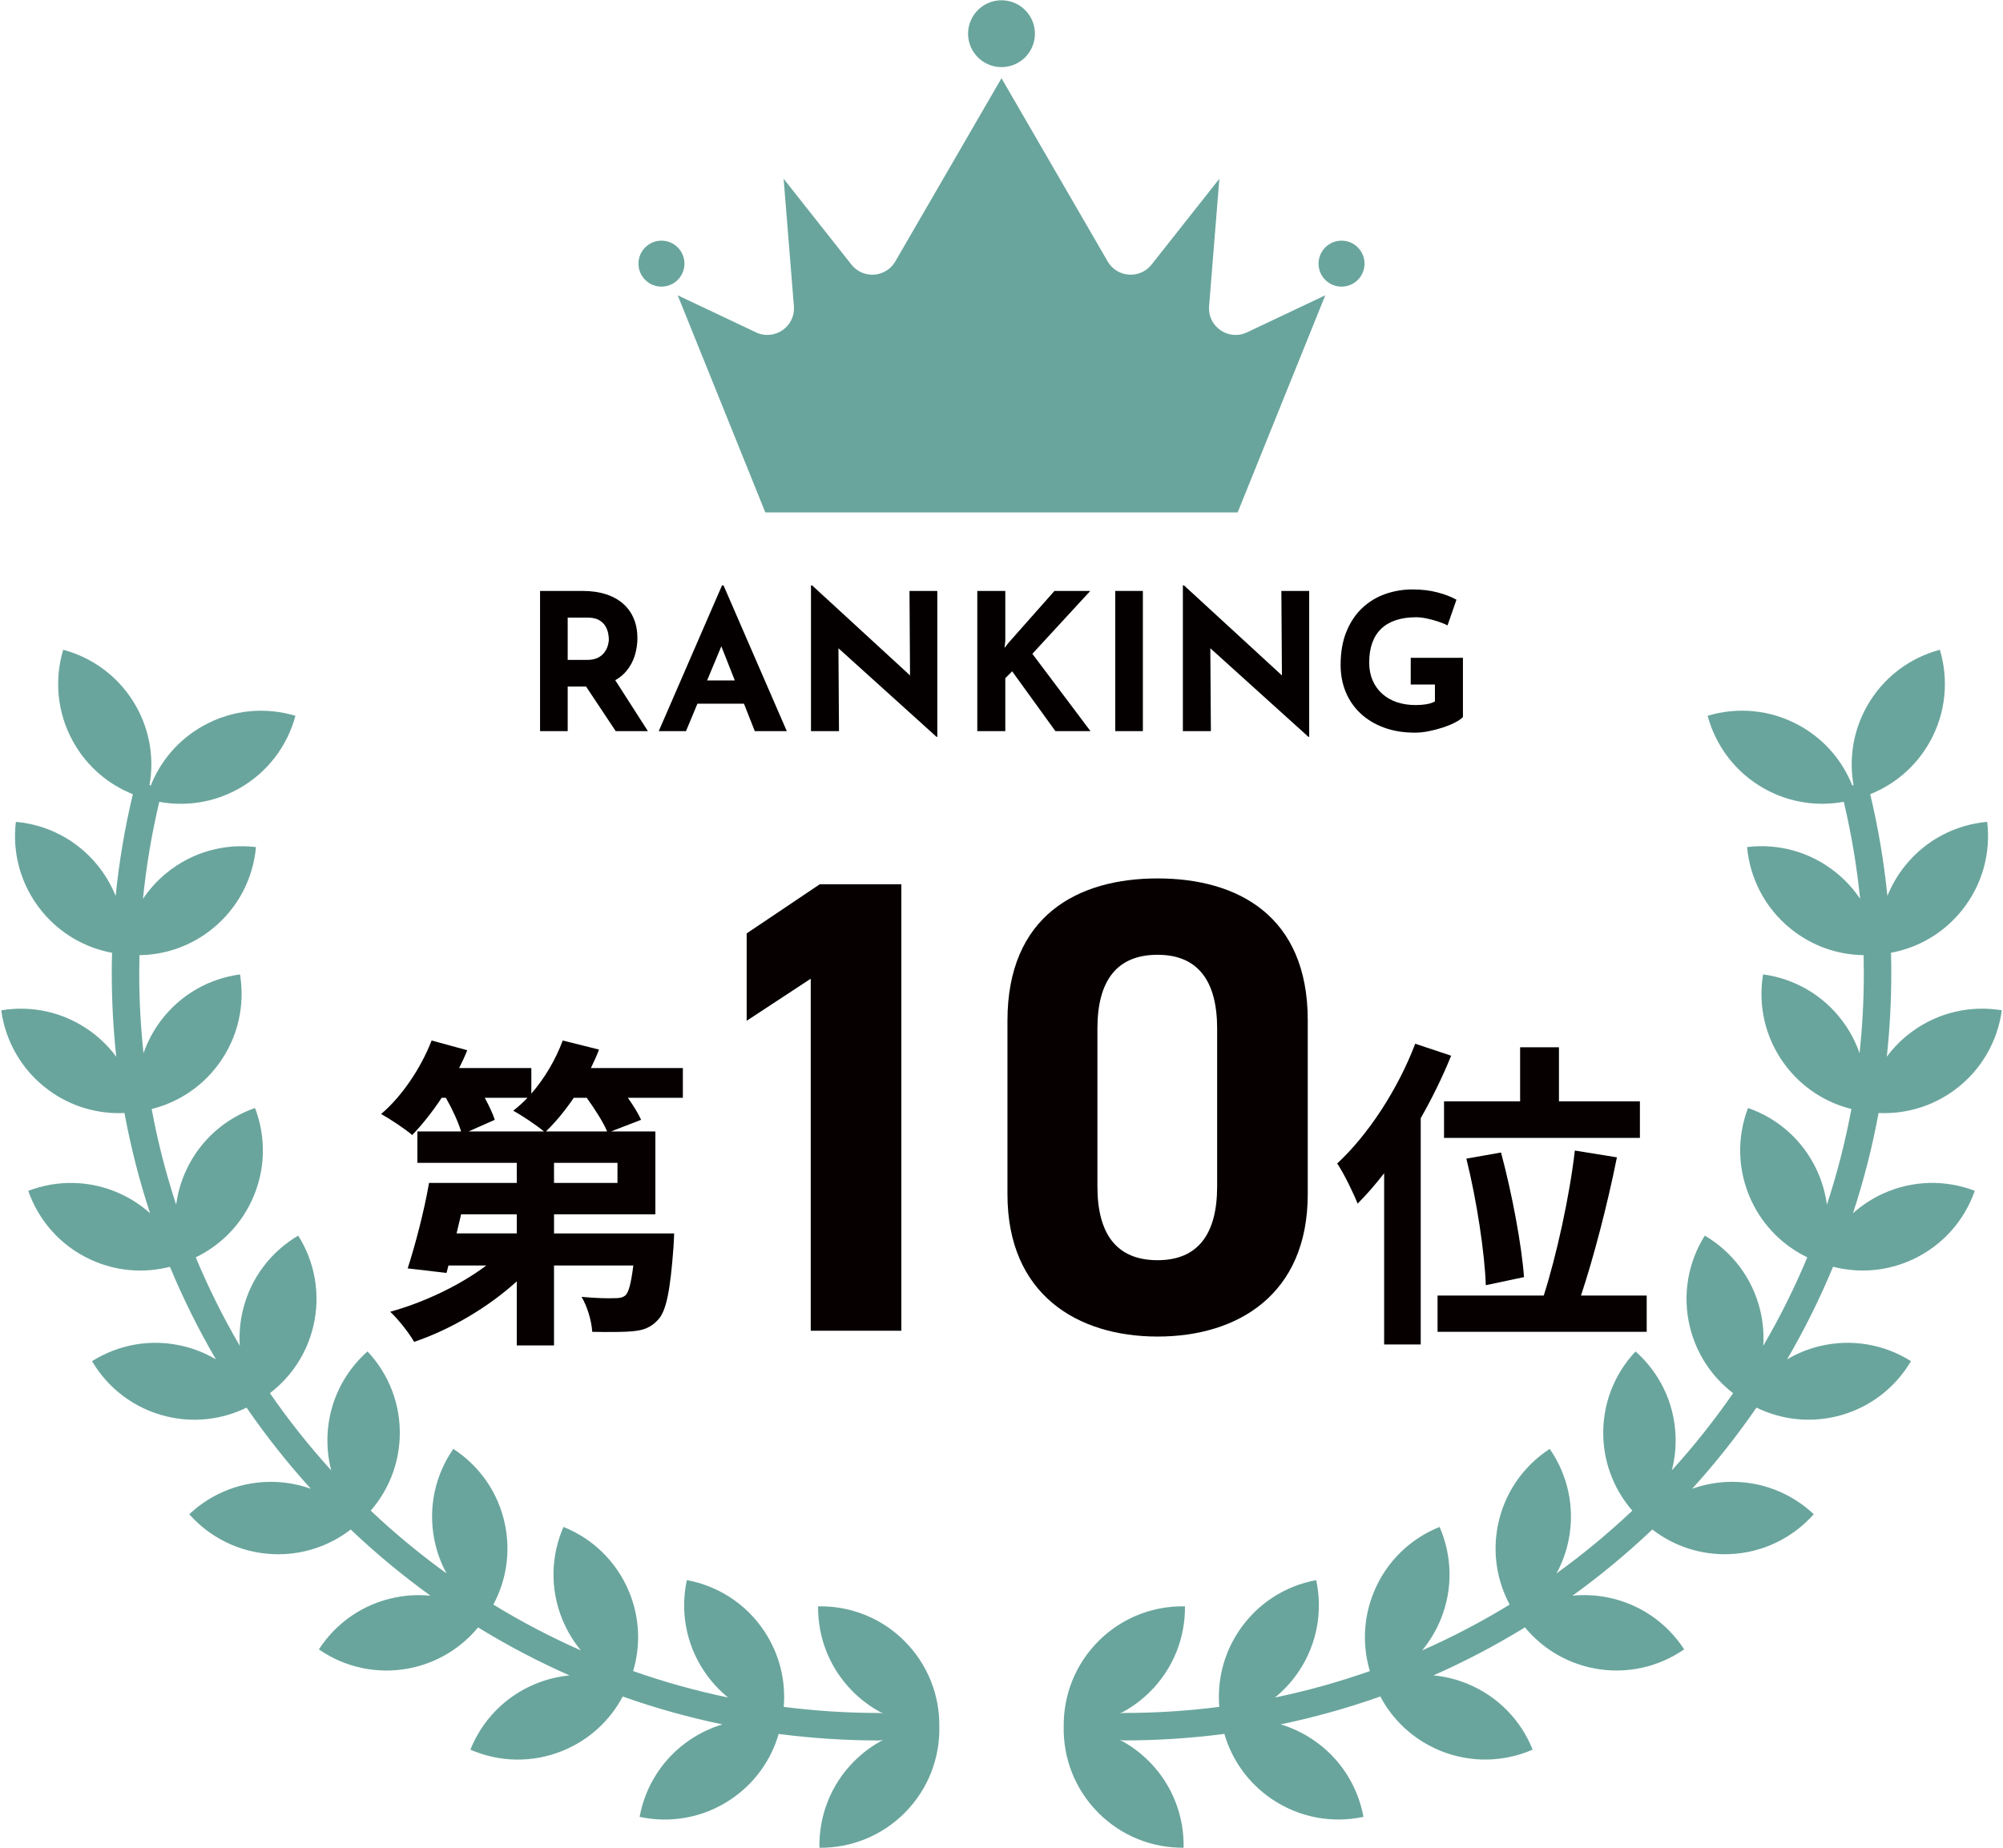
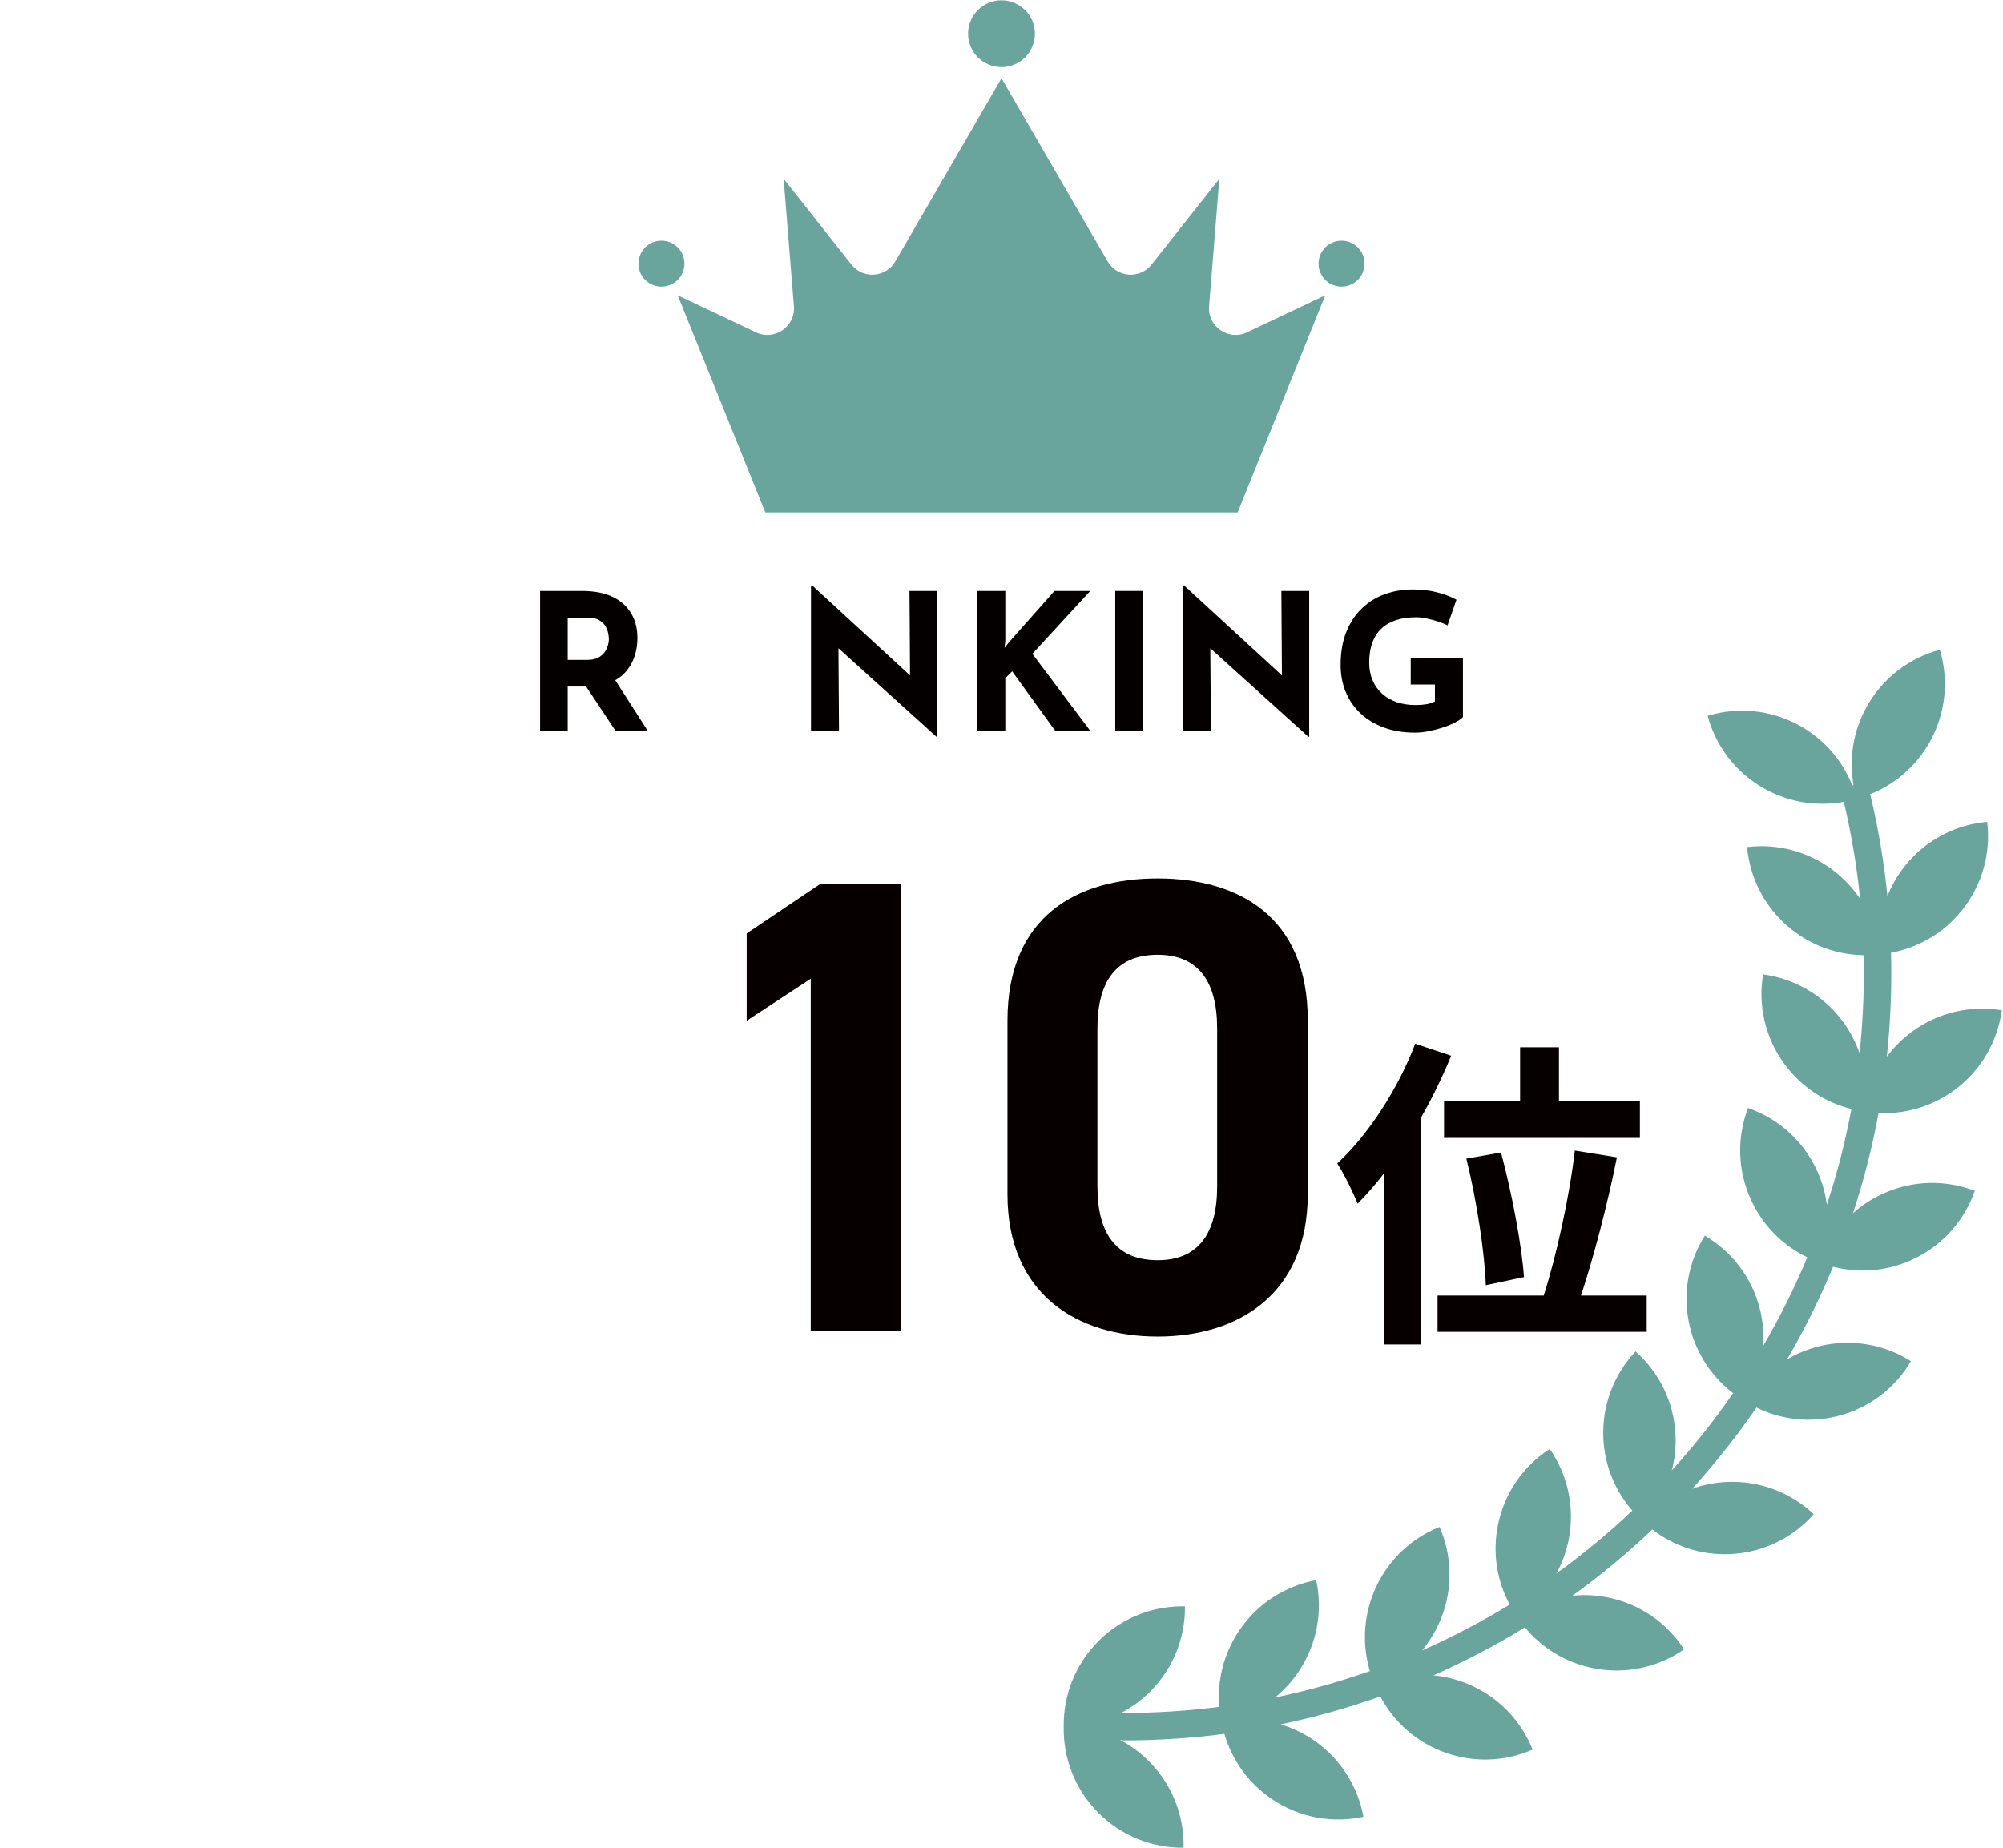
<svg xmlns="http://www.w3.org/2000/svg" id="b" width="285" height="263" viewBox="0 0 285 263">
-   <path d="M128.644,233.493c-1.085-1.074-2.277-1.97-3.543-2.69-2.686-1.526-5.7-2.259-8.699-2.196-.046,4.414,1.625,8.84,5.009,12.19,1.127,1.115,2.37,2.039,3.691,2.773.191.106.384.209.579.307-.19-.062-.393-.096-.605-.096-4.531,0-9.094-.292-13.563-.868.312-3.676-.571-7.48-2.775-10.788-2.641-3.964-6.667-6.451-11.008-7.25-.933,4.313-.189,8.986,2.452,12.95.97,1.455,2.127,2.712,3.417,3.759-4.574-.951-9.098-2.212-13.51-3.766h0c1.066-3.569.964-7.513-.557-11.23-1.806-4.407-5.259-7.641-9.357-9.282-1.767,4.044-1.96,8.772-.155,13.178.67,1.633,1.565,3.106,2.637,4.396-4.284-1.891-8.455-4.075-12.458-6.524,1.781-3.321,2.467-7.254,1.685-11.24-.918-4.673-3.681-8.514-7.384-10.917-2.516,3.626-3.62,8.227-2.701,12.9.341,1.731.933,3.346,1.734,4.818-3.779-2.729-7.389-5.717-10.781-8.925,0,0-.002-.002-.003-.003,2.41-2.773,3.941-6.345,4.122-10.301.218-4.757-1.553-9.145-4.578-12.359-3.306,2.924-5.472,7.131-5.69,11.888-.08,1.743.109,3.435.527,5.04,0,0,0,0-.001-.001-3.146-3.464-6.066-7.143-8.721-10.984,0-.001-.002-.002-.002-.004,2.959-2.263,5.196-5.511,6.147-9.412,1.128-4.627.232-9.273-2.12-13.008-3.806,2.235-6.739,5.948-7.866,10.575-.418,1.715-.557,3.433-.447,5.106,0,0,0,0,0-.001-2.37-4.054-4.468-8.269-6.265-12.588,0-.001-.001-.001-.001-.003h0c3.388-1.636,6.257-4.402,7.969-8.079,2.01-4.317,2.04-9.049.463-13.171-4.17,1.448-7.771,4.516-9.782,8.833-.746,1.602-1.218,3.261-1.437,4.924,0,0,0,0,0,0-1.464-4.449-2.632-9.003-3.485-13.602,0-.003-.001-.007-.003-.009,0,0,0-.002,0-.003,3.672-.917,7.061-3.061,9.487-6.342,2.832-3.829,3.805-8.459,3.084-12.814-4.375.586-8.517,2.873-11.348,6.702-1.045,1.413-1.835,2.936-2.382,4.514,0-.001,0-.002,0-.004-.404-3.768-.608-7.574-.608-11.371,0-.849.011-1.715.031-2.576,0,0,0-.002,0-.002,3.653-.052,7.315-1.279,10.376-3.755,3.703-2.995,5.808-7.232,6.204-11.628-4.382-.532-8.965.641-12.668,3.636-1.353,1.095-2.491,2.357-3.412,3.73,0-.002,0-.003,0-.005.468-4.644,1.244-9.266,2.32-13.799,0-.001,0-.003,0-.004,3.724.686,7.698.135,11.266-1.849,4.162-2.315,6.963-6.128,8.108-10.391-4.225-1.276-8.942-.907-13.104,1.408-3.538,1.968-6.088,5.02-7.478,8.509-.001,0-.003-.001-.004-.002-.054-.02-.111-.038-.17-.053-.001,0-.003,0-.004-.001.654-3.696.091-7.632-1.88-11.165-2.32-4.159-6.136-6.956-10.401-8.095-1.271,4.227-.896,8.943,1.424,13.102,1.967,3.526,5.011,6.068,8.49,7.456,0,.001-.001.003-.002.004-.014.043-.026.088-.037.133-1.12,4.708-1.928,9.51-2.416,14.336,0,.002,0,.003,0,.005-.615-1.534-1.465-3.004-2.561-4.356-2.999-3.699-7.239-5.8-11.635-6.19-.527,4.382.652,8.964,3.652,12.664,2.636,3.251,6.229,5.265,10.045,5.972-.011.068-.016.137-.018.207-.023.905-.034,1.816-.034,2.709,0,3.962.214,7.934.639,11.868,0,.001,0,.003,0,.004-.976-1.316-2.158-2.513-3.546-3.537-3.833-2.827-8.464-3.795-12.817-3.068.591,4.374,2.883,8.513,6.716,11.34,3.252,2.399,7.079,3.454,10.823,3.276,0,.001,0,.002,0,.004.005.052.012.102.022.153.886,4.769,2.096,9.492,3.614,14.106,0,.001,0,.003.001.004-1.215-1.088-2.607-2.02-4.163-2.742-4.32-2.005-9.051-2.028-13.172-.447,1.453,4.168,4.525,7.766,8.845,9.771,3.685,1.71,7.669,1.974,11.319,1.034,0,.002.001.003.002.005.004.008.008.016.012.024.015.043.031.087.049.13,1.86,4.464,4.027,8.82,6.473,13.012.001.002.002.004.003.006-1.405-.831-2.953-1.473-4.622-1.877-4.628-1.122-9.273-.22-13.005,2.136,2.239,3.804,5.956,6.732,10.584,7.854,3.99.967,7.99.428,11.409-1.248,0,.001,0,.002.002.003.03.053.061.104.096.155,2.754,3.985,5.783,7.801,9.043,11.394.001.001.002.003.004.004-1.553-.556-3.214-.895-4.949-.973-4.758-.212-9.143,1.564-12.354,4.593,2.928,3.303,7.137,5.463,11.895,5.676,4.157.186,8.03-1.148,11.083-3.508.042.05.088.098.137.144,3.527,3.338,7.281,6.447,11.214,9.285-1.622-.163-3.298-.092-4.981.24-4.672.925-8.509,3.692-10.907,7.397,3.629,2.514,8.231,3.611,12.903,2.687,3.981-.788,7.357-2.915,9.753-5.82.043.033.088.062.134.091,4.137,2.532,8.448,4.791,12.875,6.746-1.624.155-3.253.547-4.838,1.199-4.404,1.811-7.634,5.268-9.27,9.368,4.046,1.763,8.774,1.949,13.179.138,3.797-1.561,6.72-4.345,8.501-7.709.054.024.111.047.17.068,4.574,1.613,9.266,2.92,14.011,3.907-1.575.472-3.106,1.183-4.544,2.143-3.961,2.646-6.443,6.674-7.237,11.016,4.315.929,8.986.178,12.946-2.469,3.448-2.302,5.774-5.652,6.843-9.345.062.016.126.028.191.037,4.643.598,9.384.902,14.089.902.224,0,.438-.038.637-.107-1.533.793-2.968,1.838-4.246,3.132-3.346,3.388-4.967,7.835-4.871,12.247,4.414.041,8.839-1.636,12.185-5.024,3.346-3.39,4.967-7.835,4.871-12.247-.104-.001-.209-.001-.313,0,.104,0,.209-.001.313-.004.046-4.414-1.625-8.84-5.009-12.19Z" fill="#69a59d" fill-rule="evenodd" />
  <path d="M280.983,169.472c-1.453,4.168-4.525,7.766-8.847,9.771-3.686,1.71-7.669,1.974-11.319,1.033,0,.002-.002.005-.002.005-.002.009-.007.018-.011.025-.016.043-.032.088-.05.131-1.856,4.462-4.024,8.817-6.469,13.011-.002.002-.002.005-.005.007,1.405-.83,2.953-1.473,4.62-1.877,4.629-1.121,9.273-.221,13.006,2.136-2.24,3.803-5.955,6.731-10.583,7.854-3.99.965-7.99.426-11.409-1.25,0,.002-.002.002-.002.005-.029.052-.061.104-.097.153-2.752,3.986-5.781,7.802-9.043,11.395,0,0-.002.002-.002.005,1.552-.557,3.212-.895,4.947-.974,4.759-.212,9.144,1.565,12.354,4.593-2.928,3.304-7.137,5.463-11.894,5.677-4.157.185-8.03-1.148-11.084-3.508-.041.05-.088.097-.135.142-3.528,3.338-7.283,6.449-11.215,9.286,1.624-.165,3.298-.092,4.98.239,4.671.925,8.511,3.692,10.908,7.396-3.629,2.515-8.231,3.611-12.902,2.689-3.981-.789-7.358-2.917-9.753-5.822-.043.034-.088.063-.135.09-4.137,2.533-8.447,4.791-12.875,6.747,1.624.156,3.253.546,4.838,1.2,4.405,1.809,7.635,5.267,9.271,9.368-4.047,1.762-8.774,1.949-13.18.138-3.796-1.561-6.72-4.344-8.499-7.71-.054.025-.113.047-.171.068-4.572,1.613-9.264,2.921-14.007,3.907,1.574.474,3.106,1.184,4.543,2.145,3.959,2.646,6.442,6.672,7.236,11.014-4.315.929-8.986.178-12.947-2.468-3.447-2.303-5.774-5.653-6.841-9.345-.063.016-.126.029-.192.036-4.644.598-9.383.902-14.091.902-.223,0-.438-.038-.636-.106,1.532.792,2.968,1.836,4.245,3.131,3.347,3.388,4.967,7.836,4.872,12.248-4.414.041-8.84-1.635-12.185-5.026-3.347-3.388-4.969-7.834-4.872-12.246.052,0,.104-.002.158-.002-.052,0-.106,0-.158-.002-.045-4.414,1.624-8.84,5.01-12.192,1.085-1.074,2.278-1.969,3.544-2.689,2.684-1.527,5.7-2.258,8.698-2.197.047,4.414-1.624,8.84-5.01,12.192-1.126,1.114-2.368,2.039-3.69,2.772-.192.106-.383.21-.58.307.189-.063.395-.097.604-.097,4.532,0,9.095-.291,13.563-.868-.311-3.674.573-7.477,2.777-10.786,2.641-3.963,6.665-6.451,11.008-7.252.934,4.315.187,8.986-2.452,12.952-.97,1.455-2.127,2.711-3.417,3.758,4.574-.952,9.099-2.213,13.509-3.765-1.065-3.571-.963-7.514.557-11.231,1.807-4.408,5.26-7.642,9.359-9.282,1.766,4.042,1.96,8.772.153,13.177-.67,1.633-1.565,3.106-2.637,4.396,4.283-1.89,8.454-4.074,12.458-6.523-1.782-3.323-2.468-7.256-1.685-11.24.918-4.674,3.681-8.515,7.385-10.917,2.515,3.625,3.62,8.226,2.7,12.9-.341,1.73-.934,3.345-1.732,4.818,3.778-2.729,7.387-5.718,10.78-8.926t.005-.002c-2.411-2.774-3.941-6.345-4.123-10.301-.219-4.757,1.554-9.144,4.579-12.359,3.305,2.923,5.472,7.13,5.689,11.887.081,1.744-.108,3.435-.528,5.039h.002c3.144-3.465,6.065-7.144,8.72-10.985,0,0,.002-.002.002-.005-2.959-2.262-5.195-5.511-6.147-9.411-1.128-4.629-.232-9.273,2.12-13.008,3.805,2.235,6.74,5.948,7.868,10.574.417,1.717.555,3.433.447,5.107,2.368-4.056,4.466-8.271,6.266-12.591v-.002c-3.39-1.638-6.255-4.401-7.967-8.08-2.01-4.317-2.039-9.047-.465-13.171,4.171,1.448,7.773,4.516,9.783,8.833.374.801.677,1.617.916,2.438.239.823.411,1.656.521,2.486,1.464-4.45,2.632-9.004,3.485-13.604,0-.002.002-.007.002-.009l.002-.002c-3.672-.916-7.062-3.061-9.487-6.343-2.833-3.828-3.805-8.459-3.083-12.812,4.374.584,8.515,2.871,11.348,6.701,1.044,1.412,1.834,2.937,2.382,4.514v-.005c.404-3.767.607-7.574.607-11.371,0-.85-.009-1.717-.029-2.576v-.002c-3.654-.052-7.317-1.279-10.376-3.756-3.704-2.993-5.808-7.232-6.205-11.628,4.383-.53,8.966.643,12.668,3.636,1.353,1.096,2.492,2.357,3.413,3.731v-.005c-.467-4.644-1.245-9.266-2.321-13.798v-.005c-3.724.686-7.699.135-11.267-1.85-4.162-2.314-6.963-6.129-8.107-10.392,4.225-1.274,8.941-.907,13.105,1.41,3.537,1.967,6.088,5.019,7.477,8.508l.002-.002c.054-.02.113-.038.171-.052,0-.002.002-.002.005-.002-.654-3.697-.092-7.631,1.879-11.165,2.321-4.159,6.135-6.956,10.401-8.095,1.27,4.227.896,8.944-1.423,13.103-1.967,3.526-5.012,6.068-8.49,7.455v.005c.014.043.027.088.038.133,1.119,4.708,1.926,9.51,2.416,14.337v.005c.616-1.534,1.464-3.005,2.56-4.356,3-3.699,7.241-5.799,11.637-6.189.526,4.383-.652,8.964-3.652,12.663-2.637,3.25-6.23,5.265-10.044,5.971.009.068.016.138.016.208.025.905.034,1.816.034,2.709,0,3.963-.214,7.935-.638,11.867v.005c.977-1.315,2.159-2.513,3.546-3.537,3.832-2.826,8.463-3.794,12.817-3.068-.591,4.374-2.883,8.513-6.715,11.341-3.253,2.398-7.078,3.453-10.823,3.275v.005c-.005.05-.014.102-.023.153-.886,4.768-2.095,9.492-3.613,14.105t-.002.004c1.216-1.087,2.608-2.019,4.164-2.743,4.32-2.003,9.052-2.028,13.173-.447Z" fill="#69a59d" fill-rule="evenodd" />
  <path d="M177.43,47.299c-2.632,1.246-5.627-.823-5.393-3.726l1.461-18.135-9.646,12.215c-1.656,2.098-4.906,1.865-6.246-.448l-15.107-26.074-15.108,26.074c-1.34,2.313-4.59,2.546-6.246.448l-9.646-12.215,1.461,18.135c.234,2.903-2.76,4.972-5.393,3.726l-11.14-5.273,12.466,30.895h67.21l12.466-30.895-11.141,5.273Z" fill="#69a59d" />
  <circle cx="94.117" cy="37.521" r="3.271" fill="#69a59d" />
  <circle cx="190.883" cy="37.521" r="3.271" fill="#69a59d" />
  <circle cx="142.5" cy="4.796" r="4.756" fill="#69a59d" />
  <path d="M82.889,84.099c1.247,0,2.358.159,3.334.475.976.316,1.793.768,2.453,1.355.66.588,1.161,1.292,1.505,2.115.343.823.515,1.748.515,2.779,0,.813-.122,1.627-.366,2.44-.244.813-.642,1.554-1.193,2.223-.551.669-1.279,1.206-2.182,1.613-.904.407-2.024.61-3.361.61h-2.819v6.343h-3.931v-19.952h6.045ZM83.567,93.912c.596,0,1.093-.099,1.491-.298.397-.199.709-.452.935-.759.226-.307.388-.628.488-.962.099-.334.149-.646.149-.935,0-.217-.032-.492-.095-.827-.063-.334-.194-.673-.393-1.017-.199-.343-.502-.632-.908-.867-.407-.235-.953-.352-1.64-.352h-2.819v6.018h2.792ZM87.253,96.352l4.934,7.699h-4.581l-5.042-7.59,4.69-.108Z" fill="#040000" />
-   <path d="M93.732,104.051l9-20.738h.217l9,20.738h-4.554l-5.747-14.584,2.846-1.952-6.886,16.536h-3.877ZM99.886,96.84h5.991l1.383,3.307h-8.593l1.22-3.307Z" fill="#040000" />
  <path d="M133.256,104.864l-15.126-13.663,1.166.651.081,12.199h-3.985v-20.738h.163l14.801,13.608-.867-.379-.081-12.443h3.958v20.765h-.108Z" fill="#040000" />
  <path d="M143.042,91.201l-.108,1.003.596-.759,6.506-7.346h5.096l-8.241,8.946,8.268,11.006h-4.988l-6.154-8.512-.976.976v7.536h-3.985v-19.952h3.985v7.102Z" fill="#040000" />
  <path d="M158.684,84.099h3.931v19.952h-3.931v-19.952Z" fill="#040000" />
  <path d="M186.171,104.864l-15.126-13.663,1.165.651.082,12.199h-3.985v-20.738h.163l14.801,13.608-.868-.379-.081-12.443h3.958v20.765h-.108Z" fill="#040000" />
  <path d="M208.156,102.045c-.235.253-.606.511-1.111.773-.506.262-1.089.502-1.748.718-.66.217-1.333.393-2.02.529-.687.136-1.338.203-1.952.203-1.627,0-3.09-.239-4.392-.718-1.301-.479-2.413-1.147-3.334-2.006-.922-.858-1.627-1.875-2.115-3.05-.488-1.175-.732-2.458-.732-3.849,0-1.825.275-3.411.827-4.757.551-1.346,1.301-2.467,2.25-3.361.949-.895,2.042-1.559,3.28-1.992,1.238-.434,2.534-.651,3.89-.651,1.283,0,2.458.14,3.524.42,1.066.28,1.97.628,2.711,1.044l-1.274,3.66c-.325-.18-.759-.361-1.301-.542-.542-.181-1.093-.33-1.654-.447-.56-.117-1.057-.176-1.491-.176-1.084,0-2.042.135-2.873.406-.832.271-1.532.678-2.101,1.22-.569.542-.999,1.216-1.288,2.02-.289.804-.434,1.74-.434,2.806,0,.94.163,1.785.488,2.535.325.75.781,1.387,1.369,1.911.587.524,1.283.922,2.088,1.193.804.271,1.694.407,2.67.407.56,0,1.075-.041,1.545-.122.47-.081.867-.212,1.193-.393v-2.413h-3.443v-3.795h7.428v8.431Z" fill="#040000" />
-   <path d="M97.165,156.231h-7.831c.782,1.106,1.474,2.212,1.889,3.133l-4.284,1.658h6.311v11.793h-14.419v2.718h17.091s-.046,1.29-.092,1.936c-.461,6.173-1.014,9.121-2.211,10.364-1.014,1.106-2.073,1.475-3.502,1.612-1.289.139-3.501.139-5.85.093-.093-1.612-.737-3.686-1.521-4.976,1.935.185,3.823.23,4.699.185.69,0,1.105-.046,1.565-.415.461-.46.783-1.704,1.105-4.238h-11.286v11.379h-5.297v-9.121c-4.101,3.731-9.444,6.864-14.604,8.614-.737-1.29-2.303-3.271-3.409-4.284,4.837-1.336,9.951-3.777,13.682-6.588h-5.39l-.276,1.06-5.527-.645c1.06-3.271,2.349-8.153,3.04-12.161h12.484v-2.856h-14.143v-4.469h6.219c-.414-1.382-1.244-3.179-2.165-4.791h-.599c-1.336,2.027-2.811,3.87-4.192,5.298-1.014-.875-3.179-2.303-4.422-2.994,2.948-2.487,5.666-6.541,7.186-10.457l5.067,1.382c-.322.829-.736,1.705-1.151,2.534h10.272v3.639c1.889-2.165,3.455-4.837,4.469-7.555l5.159,1.29c-.322.875-.736,1.75-1.151,2.626h13.083v4.237ZM73.533,172.815h-7.924l-.645,2.718h8.568v-2.718ZM68.973,156.231c.599,1.106,1.151,2.258,1.428,3.133l-3.731,1.658h10.733c-1.105-.921-3.179-2.303-4.376-2.948.69-.553,1.382-1.151,2.026-1.843h-6.08ZM86.386,161.022c-.553-1.336-1.751-3.179-2.902-4.791h-1.843c-1.244,1.843-2.626,3.502-3.962,4.791h8.707ZM87.859,165.491h-9.029v2.856h9.029v-2.856Z" fill="#060001" />
  <path d="M128.249,189.382h-12.893v-50.096l-9.116,5.986v-12.432l10.406-6.999h11.603v63.54Z" fill="#060001" />
  <path d="M186.075,169.952c0,14.273-9.945,20.26-21.364,20.26s-21.364-5.986-21.364-20.26v-24.679c0-14.918,9.945-20.26,21.364-20.26s21.364,5.342,21.364,20.168v24.771ZM164.711,135.88c-5.802,0-8.563,3.683-8.563,10.497v22.47c0,6.814,2.762,10.498,8.563,10.498,5.71,0,8.472-3.684,8.472-10.498v-22.47c0-6.814-2.762-10.497-8.472-10.497Z" fill="#060001" />
  <path d="M206.479,150.243c-1.197,2.948-2.672,5.988-4.33,8.891v32.2h-5.205v-24.368c-1.244,1.612-2.488,3.04-3.778,4.33-.506-1.336-1.98-4.377-2.901-5.713,4.376-4.054,8.614-10.503,11.102-17.044l5.113,1.704ZM234.304,184.377v5.16h-29.759v-5.16h15.109c1.797-5.619,3.686-14.142,4.423-20.638l5.988.968c-1.336,6.68-3.316,14.28-5.113,19.67h9.352ZM216.292,156.738v-7.692h5.527v7.692h11.517v5.206h-27.87v-5.206h10.826ZM211.408,182.904c-.138-4.469-1.289-12.115-2.764-18.012l4.93-.875c1.565,5.804,2.948,13.221,3.271,17.735l-5.437,1.151Z" fill="#060001" />
</svg>